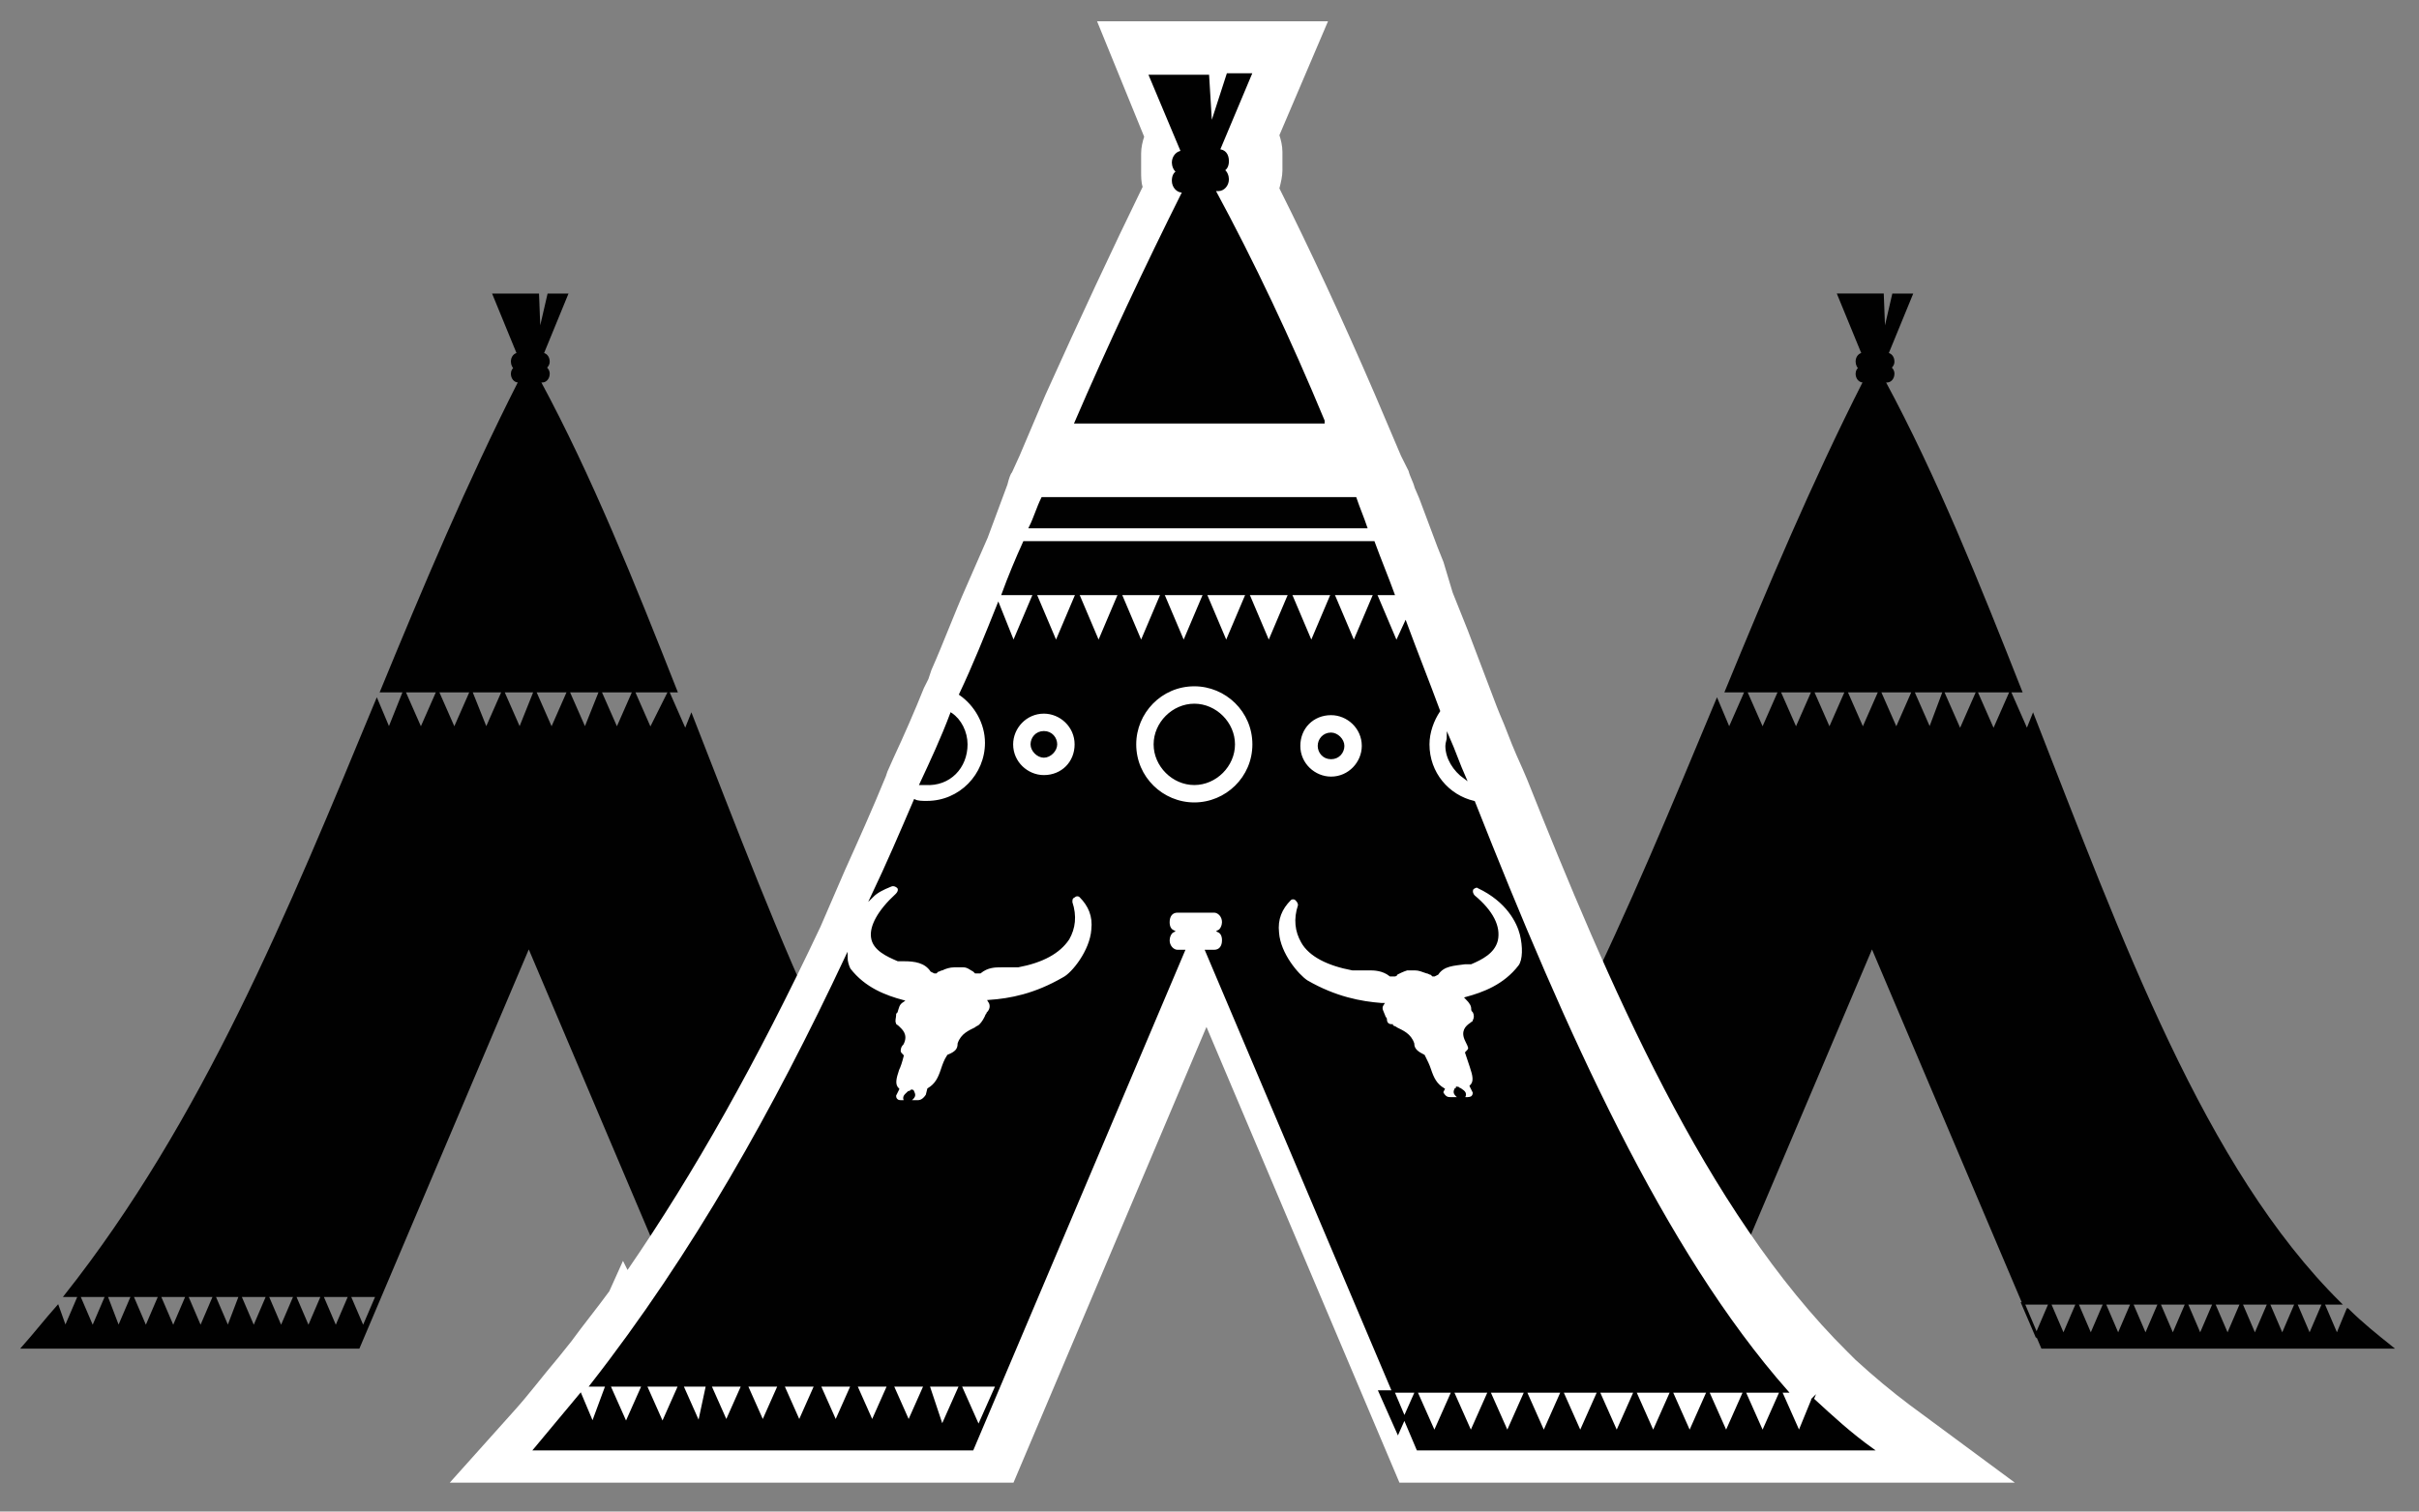
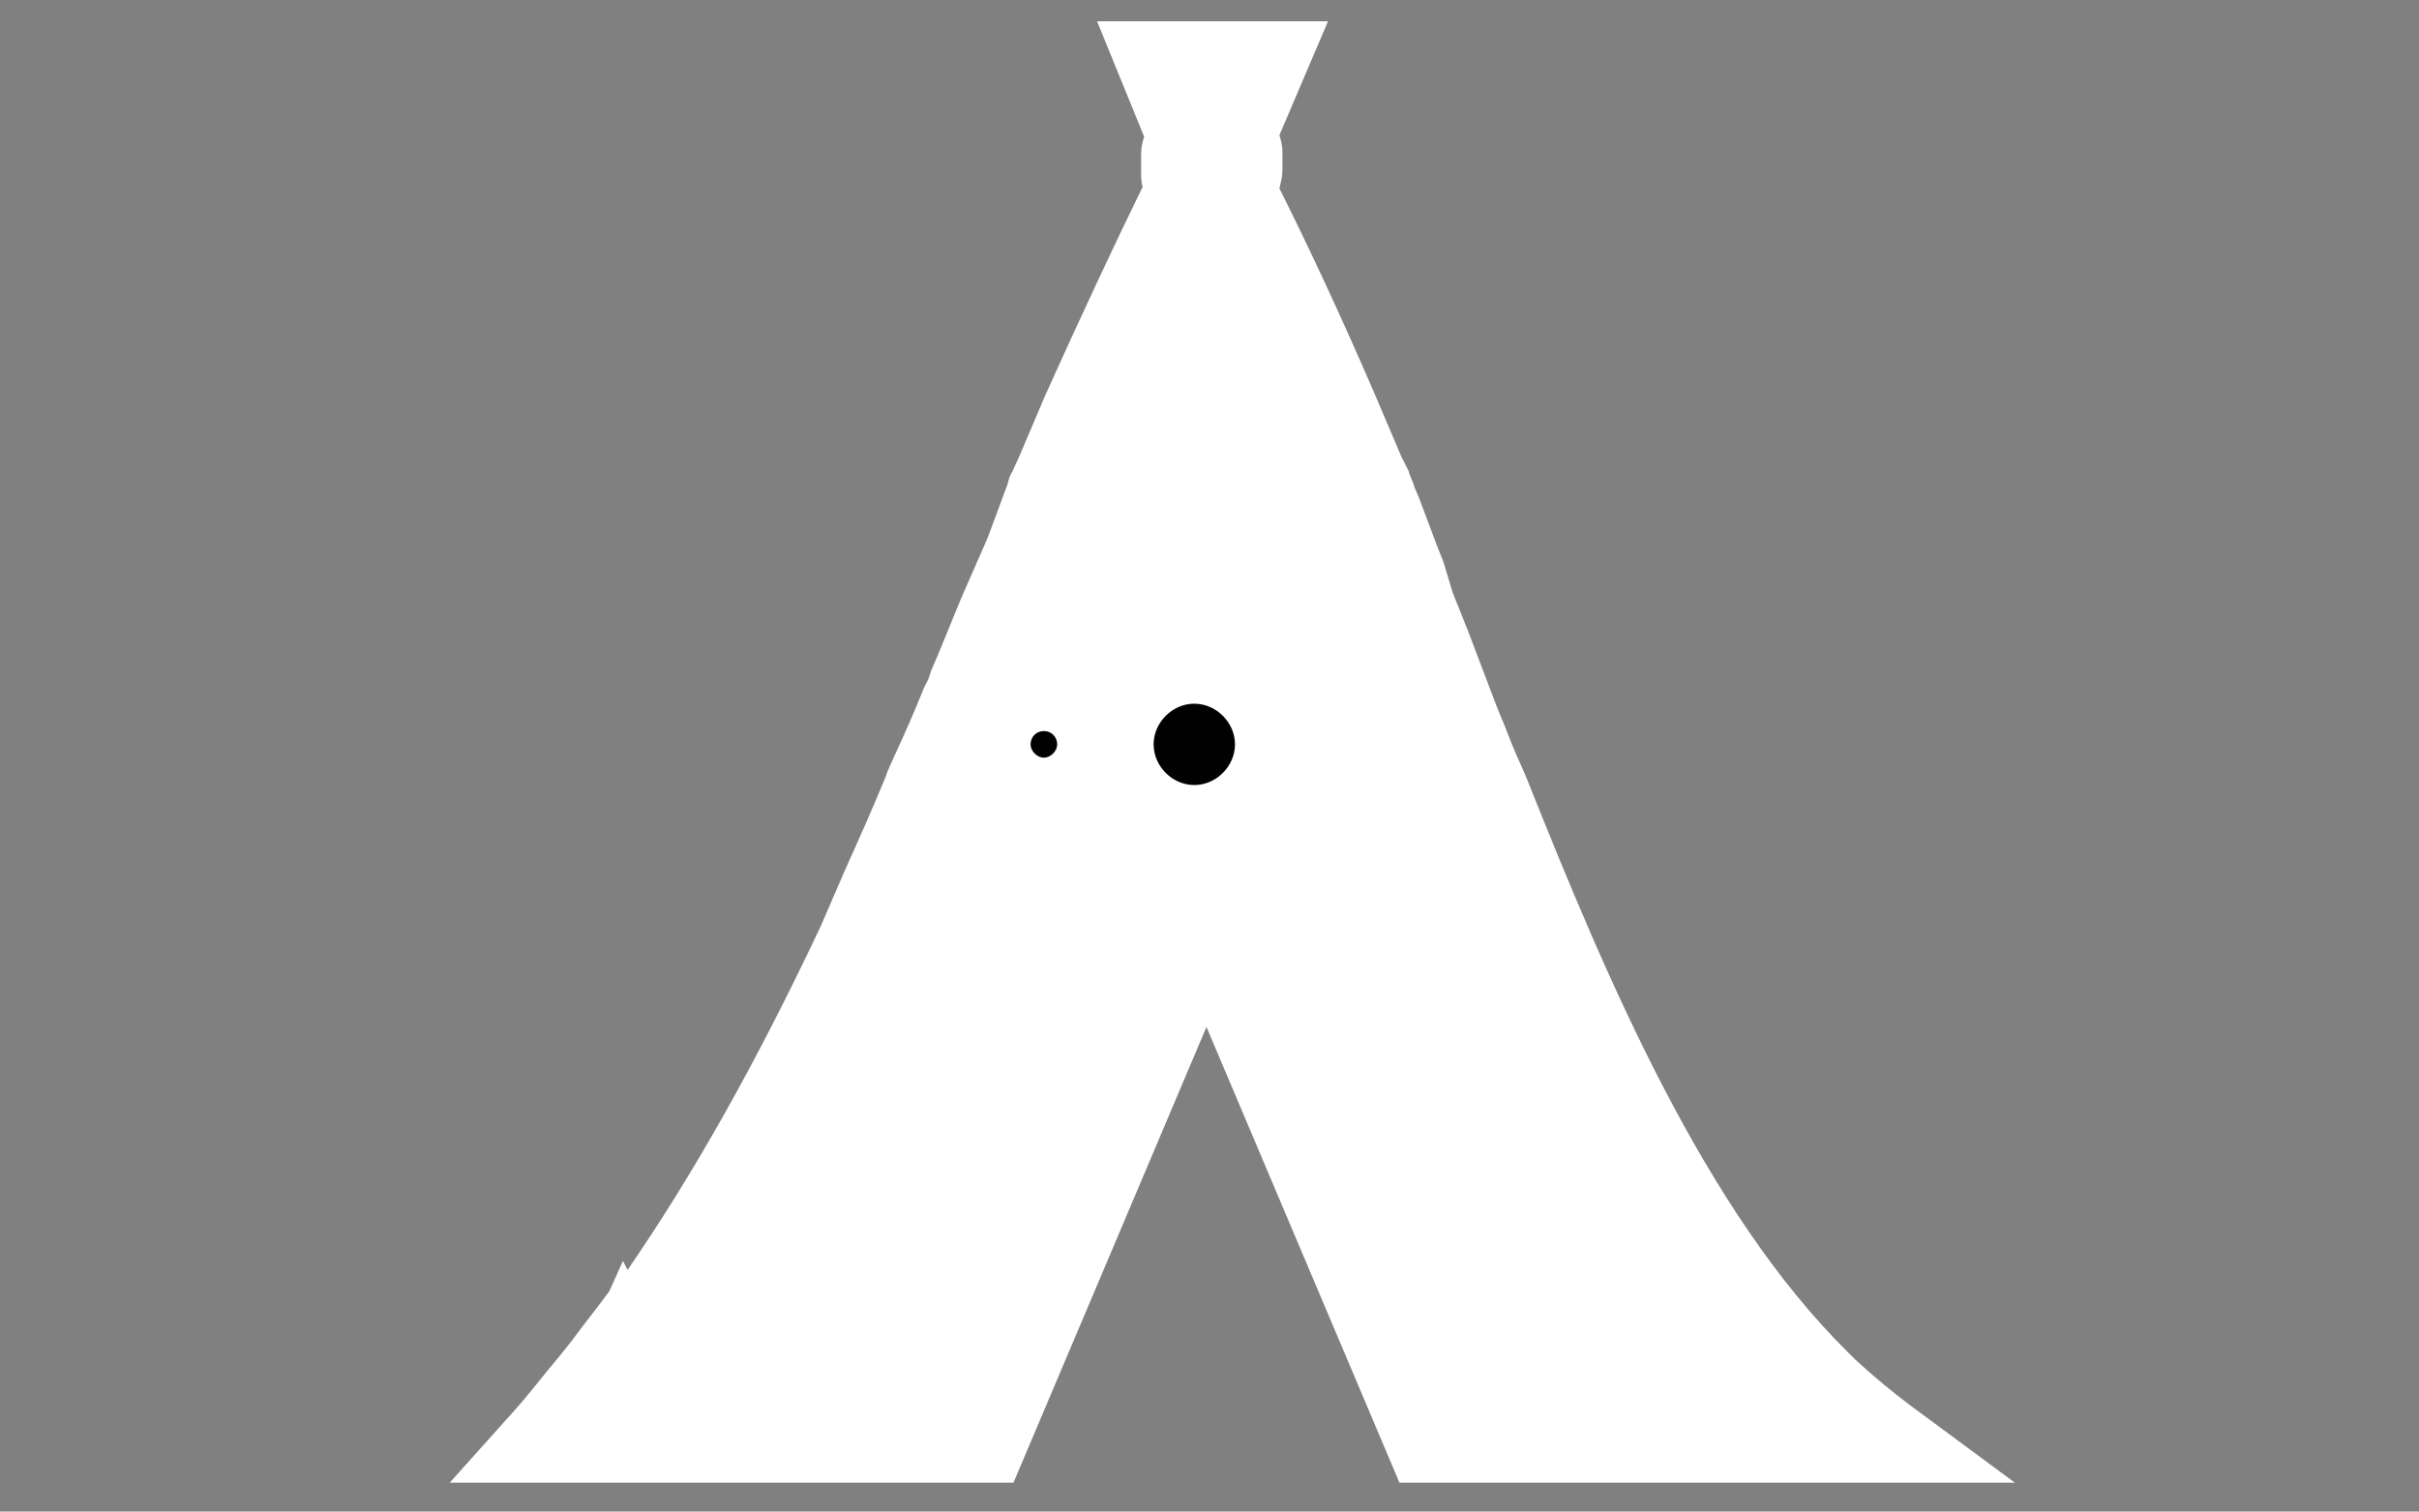
<svg xmlns="http://www.w3.org/2000/svg" version="1.1" id="Layer_1" x="0" y="0" viewBox="0 0 159.2 99.5" xml:space="preserve">
  <rect x="0" y="0" width="159.2" height="99.5" fill="#808080" stroke="none" />
  <style>.st0{fill:#010101;stroke:#010101;stroke-width:.155;stroke-miterlimit:282}</style>
-   <path class="st0" d="M154.5 86.2l-.7 1.7-.9-2.1-.9 2.1-.9-2.1-.9 2.1-.9-2.1-.9 2.1-.9-2.1-.9 2.1-.9-2.1-.9 2.1-.9-2.1-.9 2.1-.9-2.1-.9 2.1-.9-2.1-.9 2.1-.9-2.1-.9 2.1-.9-2.1-.9 2.1-.9-2.1-.9 2.1-.9-2.1H154c-9-8.9-14.4-23.9-20.2-38.7l-.4 1-1.1-2.5-1.1 2.5-1.1-2.5-1.1 2.5-1.1-2.5-.9 2.4-1.1-2.5-1.1 2.5-1.1-2.5-1.1 2.5-1.1-2.5-1.1 2.5-1.1-2.5-1.1 2.5-1.1-2.5L116 48l-1.1-2.5-1.1 2.5-.8-1.9c-5.8 13.9-11.4 27.6-20.5 39.2h20.8l-.9 2.1-.9-2.1-.9 2.1-.9-2.1-.9 2.1-.9-2.1-.9 2.1-.9-2.1-.9 2.1-.9-2.1-.9 2.1-.9-2.1-.9 2.1-.9-2.1-.9 2.1-.9-2.1-.9 2.1-.9-2.1-.9 2.1-.9-2.1-.9 2.1-.9-2.1-.9 2.1-.3-1.4c-.8.9-1.5 1.8-2.3 2.7h22l11.2-26.4 11.2 26.4h23c-1-.8-2-1.6-2.9-2.5zm-35-40.7H133c-2.8-7.1-5.6-14.1-9-20.4h.2c.2 0 .4-.2.4-.5 0-.2-.1-.3-.2-.4.1-.1.2-.2.2-.4 0-.3-.2-.5-.4-.5l1.6-3.9h-1.2L124 22l-.1-2.6H121l1.6 3.9c-.2 0-.4.2-.4.5 0 .2.1.4.2.4-.1.1-.2.2-.2.4 0 .3.2.5.4.5h.1c-3.4 6.7-6.3 13.6-9.1 20.4h5.9zM66 86.2l-.7 1.7-.9-2.1-.9 2.1-.9-2.1-.9 2.1-.9-2.1-.8 2.1-.9-2.1-.9 2.1-.9-2.1-.9 2.1-.9-2.1-.9 2.1-.9-2.1-.9 2.1-.8-2.1-.9 2.1-.9-2.1-.9 2.1-.9-2.1-.9 2.1-.9-2.1-.9 2.1-.9-2.1h20.9c-9-8.9-14.4-23.9-20.2-38.7l-.4 1-1.1-2.5-1.2 2.4-1.1-2.5-1.1 2.5-1.1-2.5-1 2.5-1.1-2.5-1.1 2.5-1.1-2.5-1 2.5-1.1-2.5L32 48l-1-2.5-1.1 2.5-1.1-2.5-1.1 2.5-1.1-2.5-1 2.5-.8-1.9C19 60.1 13.4 73.8 4.3 85.3h20.5l-.9 2.1-.9-2.1-.9 2.1-.9-2.1-.9 2.1-.9-2.1-.9 2.1-.9-2.1-.9 2.1-.9-2.1-.8 2.1-.9-2.1-.9 2.1-.9-2.1-.9 2.1-.9-2.1-.9 2.1-.9-2.1-.9 2.1-.8-2.1-.9 2.1-.9-2.1-.9 2.1-.5-1.4c-.8.9-1.5 1.8-2.3 2.7h22.1l11.2-26.4L46 88.7h23c-1.1-.8-2.1-1.6-3-2.5zM31 45.5h13.5c-2.8-7.1-5.6-14.1-9-20.4h.2c.2 0 .4-.2.4-.5 0-.2-.1-.3-.2-.4.1-.1.2-.2.2-.4 0-.3-.2-.5-.4-.5l1.6-3.9h-1.2l-.6 2.6-.1-2.6h-2.9l1.6 3.9c-.2 0-.4.2-.4.5 0 .2.1.4.2.4-.1.1-.2.2-.2.4 0 .3.2.5.4.5h.1c-3.4 6.7-6.3 13.6-9.1 20.4H31z" />
  <path d="M125.7 92.5c-1.2-.9-2.4-1.9-3.6-3l-.1-.1-.4-.4c-9.4-9.3-15.8-24.4-21.1-37.7l-.3-.7-.4-.9c-.4-.9-.7-1.8-1.1-2.7l-.2-.5-1.9-5-1-2.5-.6-2-.4-1-1.2-3.2-.3-.7c-.1-.4-.3-.7-.4-1.1l-.5-1-1.7-4c-2.2-5.1-4.3-9.6-6.3-13.6.1-.4.2-.8.2-1.2V10c0-.4-.1-.8-.2-1.1l3.2-7.5H72.2L75.3 9c-.1.3-.2.7-.2 1.1v1.2c0 .3 0 .7.1 1-2 4.1-4.1 8.6-6.4 13.7l-1.7 4-.5 1.1c-.1.1-.2.4-.3.8L65 35.4c-.4.9-.7 1.6-.7 1.6l-.7 1.6c-.8 1.8-1.5 3.7-2.3 5.5l-.2.6-.3.6c-.6 1.5-1.3 3.1-2 4.6l-.4.9-.1.3c-.9 2.2-1.8 4.2-2.7 6.2L54 61c-4.2 8.9-8.3 16.2-12.7 22.6L41 83l-.9 2c-.8 1.1-1.7 2.2-2.5 3.3l-.8 1c-1.1 1.3-2 2.5-2.9 3.5l-4.3 4.8h37.1l12.7-30 12.7 30h40.5l-6.9-5.1z" fill="#fff" />
-   <path class="st0" d="M96.4 51.2c-.4-.9-.7-1.8-1.1-2.7 0 .2-.1.4-.1.6 0 .8.5 1.6 1.2 2.1zm-7.2-18.4H68.6c-.3.6-.5 1.3-.8 1.9h22.1c-.2-.6-.5-1.3-.7-1.9zm-2.1-5.1c-2.2-5.3-4.6-10.4-7.2-15.2h.3c.3 0 .6-.3.6-.7 0-.2-.1-.5-.3-.6.2-.1.3-.3.3-.6 0-.4-.2-.7-.6-.7l2.1-5h-1.5l-1.1 3.4-.2-3.3h-3.8l2.1 5c-.3 0-.6.3-.6.7 0 .2.1.5.3.6-.2.1-.3.3-.3.6 0 .4.3.7.6.7h.1c-2.5 5-4.9 10.1-7.1 15.2h16.3zM73.7 39.1h18c-.4-1.1-.9-2.3-1.3-3.4h-23c-.5 1.1-1 2.3-1.4 3.4h7.7zm13.9 10.8c.5 0 .8-.4.8-.8s-.4-.8-.8-.8c-.5 0-.8.4-.8.8s.3.8.8.8zm-24-.9c0-.8-.4-1.6-1-2-.6 1.6-1.3 3.1-2 4.6h.3c1.6.1 2.7-1.1 2.7-2.6z" />
-   <path class="st0" d="M119.3 92.1l-.9 2.2-1.2-2.7-1.2 2.7-1.2-2.7-1.2 2.7-1.2-2.7-1.2 2.7-1.2-2.7-1.2 2.7-1.2-2.7-1.2 2.7-1.2-2.7-1.2 2.7-1.2-2.7-1.2 2.7-1.2-2.7-1.2 2.7-1.2-2.7-1.2 2.7-1.2-2.7-1.2 2.7-1.2-2.7-1.2 2.7-1.2-2.7h26.8C109.4 82.3 103 68 97 52.8c-1.7-.4-3-1.9-3-3.8 0-.8.3-1.6.7-2.2-.7-1.9-1.5-3.9-2.2-5.8l-.6 1.3-1.4-3.3-1.4 3.3-1.4-3.3-1.4 3.3-1.4-3.3-1.4 3.3-1.4-3.3-1.4 3.3-1.4-3.3-1.4 3.3-1.4-3.3-1.4 3.3-1.4-3.3-1.4 3.3-1.4-3.3-1.4 3.3-1.4-3.3-1.4 3.3-1-2.5c-.8 2-1.6 4-2.5 5.9 1 .7 1.7 1.9 1.7 3.2 0 2.1-1.7 3.9-3.9 3.9-.3 0-.6 0-.8-.1-.9 2.1-1.8 4.2-2.8 6.3.3-.3.7-.5 1.2-.7.2-.1.4 0 .5.1.1.1.1.3-.1.5-1.2 1.1-1.7 2.1-1.6 2.8.1.8 1 1.2 1.7 1.5h.4c.7 0 1.4.1 1.8.7l.2.1h.1l.1-.1c.1 0 .2-.1.3-.1.2-.1.5-.2.8-.2h.6c.3 0 .5.2.7.3l.1.1h.3c.5-.4 1-.4 1.4-.4H67c1.6-.3 2.7-.9 3.3-1.8.4-.7.5-1.5.2-2.4 0-.2 0-.3.2-.4.1-.1.3-.1.4 0 .6.6.9 1.3.8 2.2-.1 1.4-1.3 2.9-1.9 3.2-1.9 1.1-3.5 1.4-4.9 1.5.2.3.1.6-.1.8 0 .1-.1.1-.1.2-.1.2-.2.4-.4.6-.1.1-.2.1-.3.2-.4.2-.9.4-1.1 1 0 .4-.2.6-.7.8-.2.3-.3.6-.4.9-.2.6-.4 1-.9 1.3l-.1.4c-.2.3-.4.4-.6.4h-.6c.4-.3.4-.4.3-.6 0 0 0-.1-.1-.1 0 0-.1.1-.2.1-.2.2-.4.3-.2.6h-.2c-.2 0-.3 0-.4-.1-.1-.1-.1-.2-.1-.3l.2-.4c-.3-.3-.2-.7 0-1.3.1-.2.2-.5.3-.9-.1-.1-.2-.2-.2-.3 0-.1 0-.3.2-.5.3-.6-.1-.9-.3-1.1-.1-.1-.2-.1-.2-.2-.1-.2 0-.4 0-.6 0-.1 0-.1.1-.2.1-.3.1-.5.4-.7-1.1-.3-2.5-.8-3.5-2.1-.1-.2-.2-.5-.2-.8-4.7 10-10 19.5-16.8 28.2h26.7l-1.2 2.7-1.2-2.7-1.2 2.7-1-3-1.2 2.7-1.2-2.7-1.2 2.7-1.2-2.7-1.2 2.7-1.2-2.7-1.2 2.7-1.2-2.7-1.2 2.7-1.2-2.7-1.2 2.7-1.2-2.7-.6 2.8-1.2-2.7-1.2 2.7-1.2-2.7-1.2 2.7L40 91l-1 2.7-.8-1.9-3 3.6H64l13.9-32.8h-.4c-.3 0-.6-.3-.6-.7 0-.2.1-.5.3-.6-.2-.1-.3-.3-.3-.6 0-.4.2-.7.6-.7h2.4c.3 0 .6.3.6.7 0 .2-.1.5-.3.6.2.1.3.3.3.6 0 .4-.2.7-.6.7h-.5l13.9 32.8h29.9c-1.4-1-2.6-2.1-3.9-3.3zm-50.6-41c-1.1 0-2.1-.9-2.1-2.1 0-1.1.9-2.1 2.1-2.1 1.1 0 2.1.9 2.1 2.1 0 1.2-.9 2.1-2.1 2.1zm9.9 1.8c-2.1 0-3.9-1.7-3.9-3.9 0-2.1 1.7-3.9 3.9-3.9 2.1 0 3.9 1.7 3.9 3.9s-1.8 3.9-3.9 3.9zm9-5.9c1.1 0 2.1.9 2.1 2.1 0 1.1-.9 2.1-2.1 2.1-1.1 0-2.1-.9-2.1-2.1 0-1.2.9-2.1 2.1-2.1zm3.6 20.1c0-.1-.1-.1-.1-.2-.1-.3-.3-.5-.1-.8h-.1c-1.3-.1-3-.4-4.9-1.5-.6-.4-1.8-1.8-1.9-3.2-.1-.9.2-1.6.8-2.2.1-.1.3-.1.4 0 .1.1.2.2.2.4-.3.9-.2 1.7.2 2.4.5.9 1.7 1.5 3.3 1.8h1.1c.3 0 .9 0 1.4.4h.3s.1 0 .1-.1c.2-.1.4-.2.7-.3h.5c.3 0 .5.1.8.2.1 0 .2.1.3.1l.1.1h.1l.2-.1c.4-.6 1.1-.6 1.8-.7h.4c.7-.3 1.5-.7 1.7-1.5.2-.9-.3-1.9-1.5-2.9-.1-.1-.2-.3-.1-.5.1-.1.3-.2.4-.1 1.9.9 2.6 2.3 2.8 3.1.2.8.2 1.7-.1 2.1-1 1.3-2.4 1.8-3.5 2.1.3.3.4.5.4.7 0 .1 0 .1.1.2.1.2.1.4 0 .6 0 .1-.1.1-.2.2-.3.2-.6.5-.3 1.1.1.2.2.4.2.5 0 .1-.1.2-.2.3l.3.9c.2.6.3 1 0 1.3l.2.4c0 .1 0 .2-.1.3-.1.1-.3.1-.4.1h-.2c.2-.3.1-.4-.2-.6-.1 0-.1-.1-.2-.1 0 0 0 .1-.1.1-.1.2-.1.3.3.6h-.6c-.2 0-.4 0-.6-.4l.1-.2c-.5-.3-.7-.7-.9-1.3-.1-.3-.2-.5-.4-.9-.4-.2-.7-.4-.7-.8-.2-.6-.7-.8-1.1-1-.1-.1-.3-.1-.3-.2-.3 0-.4-.2-.4-.4z" />
  <path class="st0" d="M78.6 46.4c-1.4 0-2.6 1.2-2.6 2.6 0 1.4 1.2 2.6 2.6 2.6 1.4 0 2.6-1.2 2.6-2.6 0-1.4-1.2-2.6-2.6-2.6zm-9.9 1.8c-.5 0-.8.4-.8.8s.4.8.8.8.8-.4.8-.8-.3-.8-.8-.8z" />
</svg>